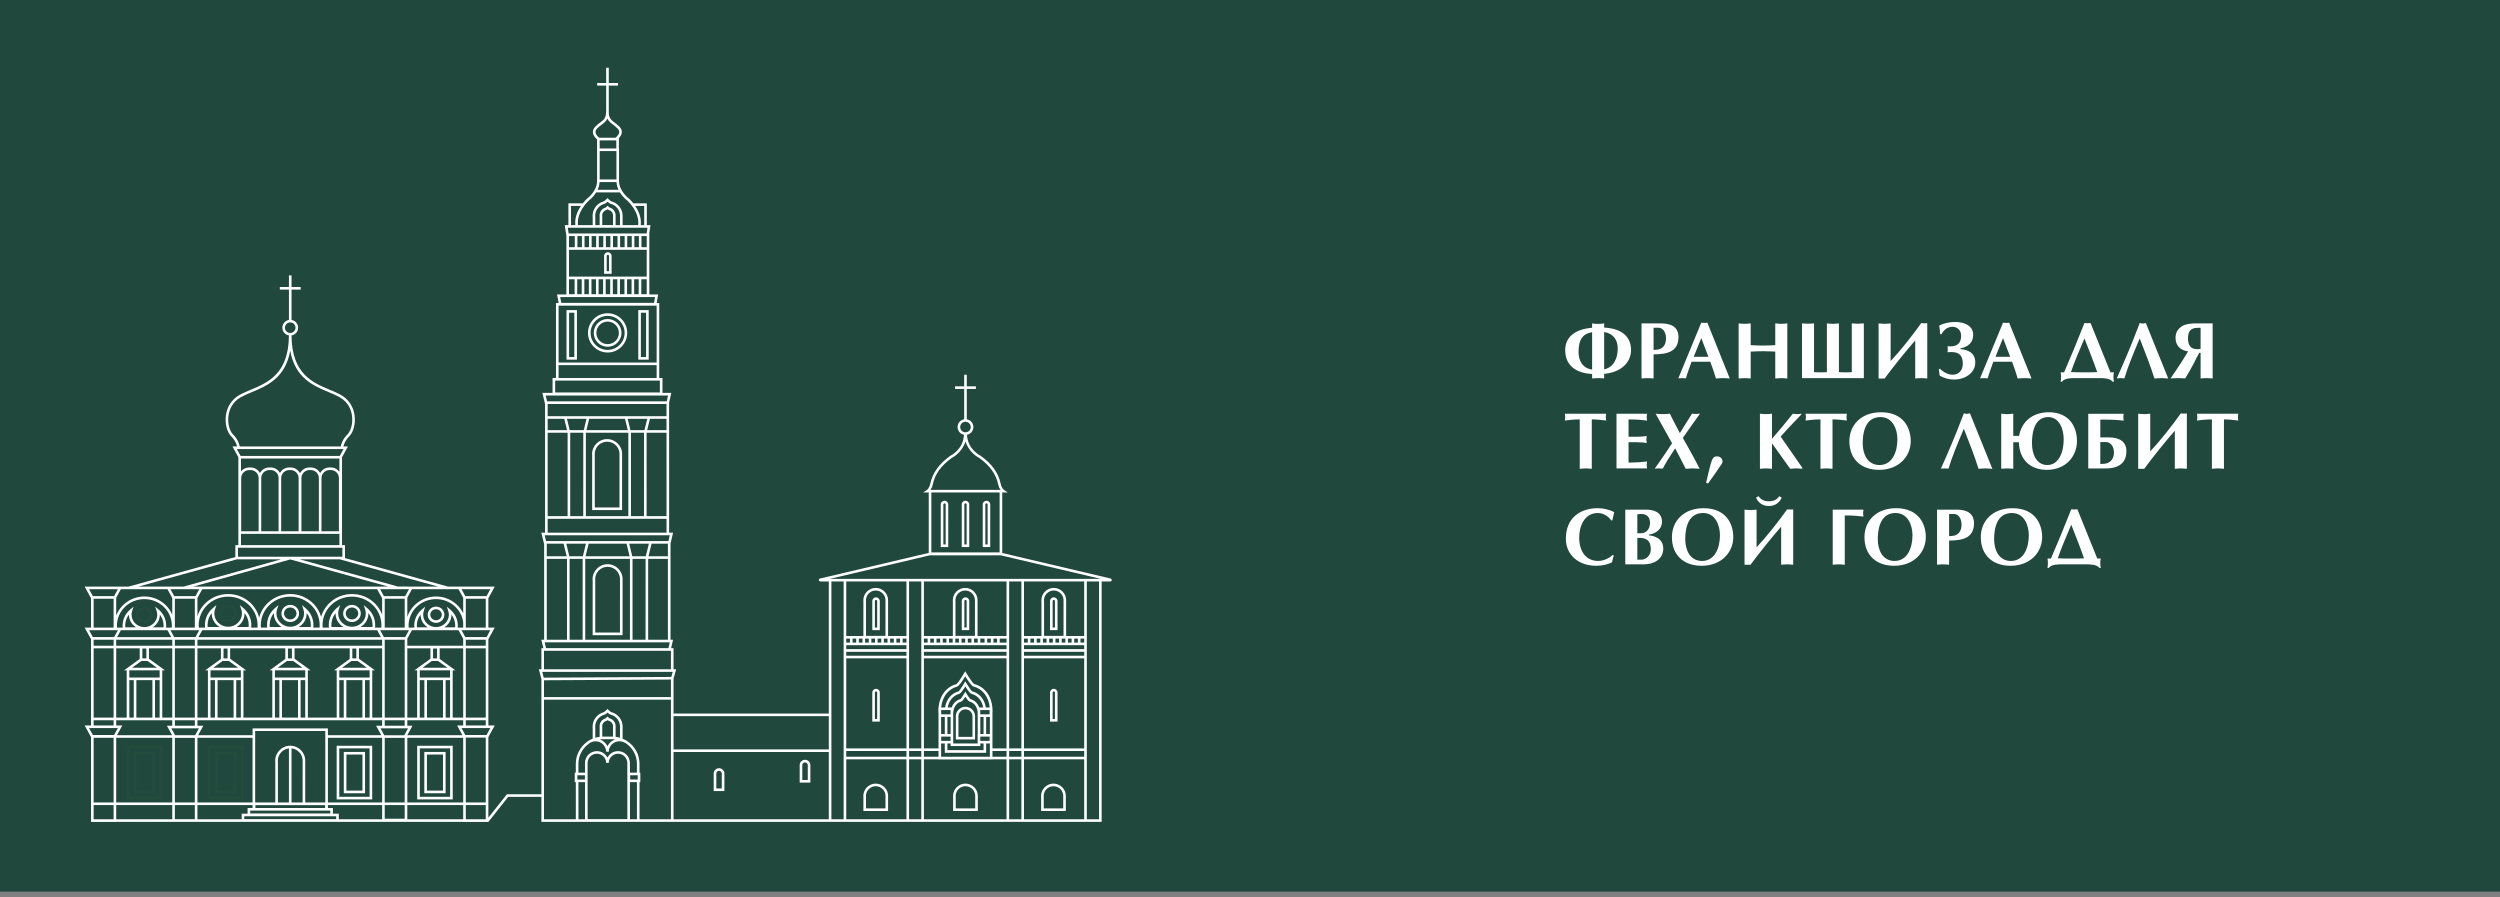
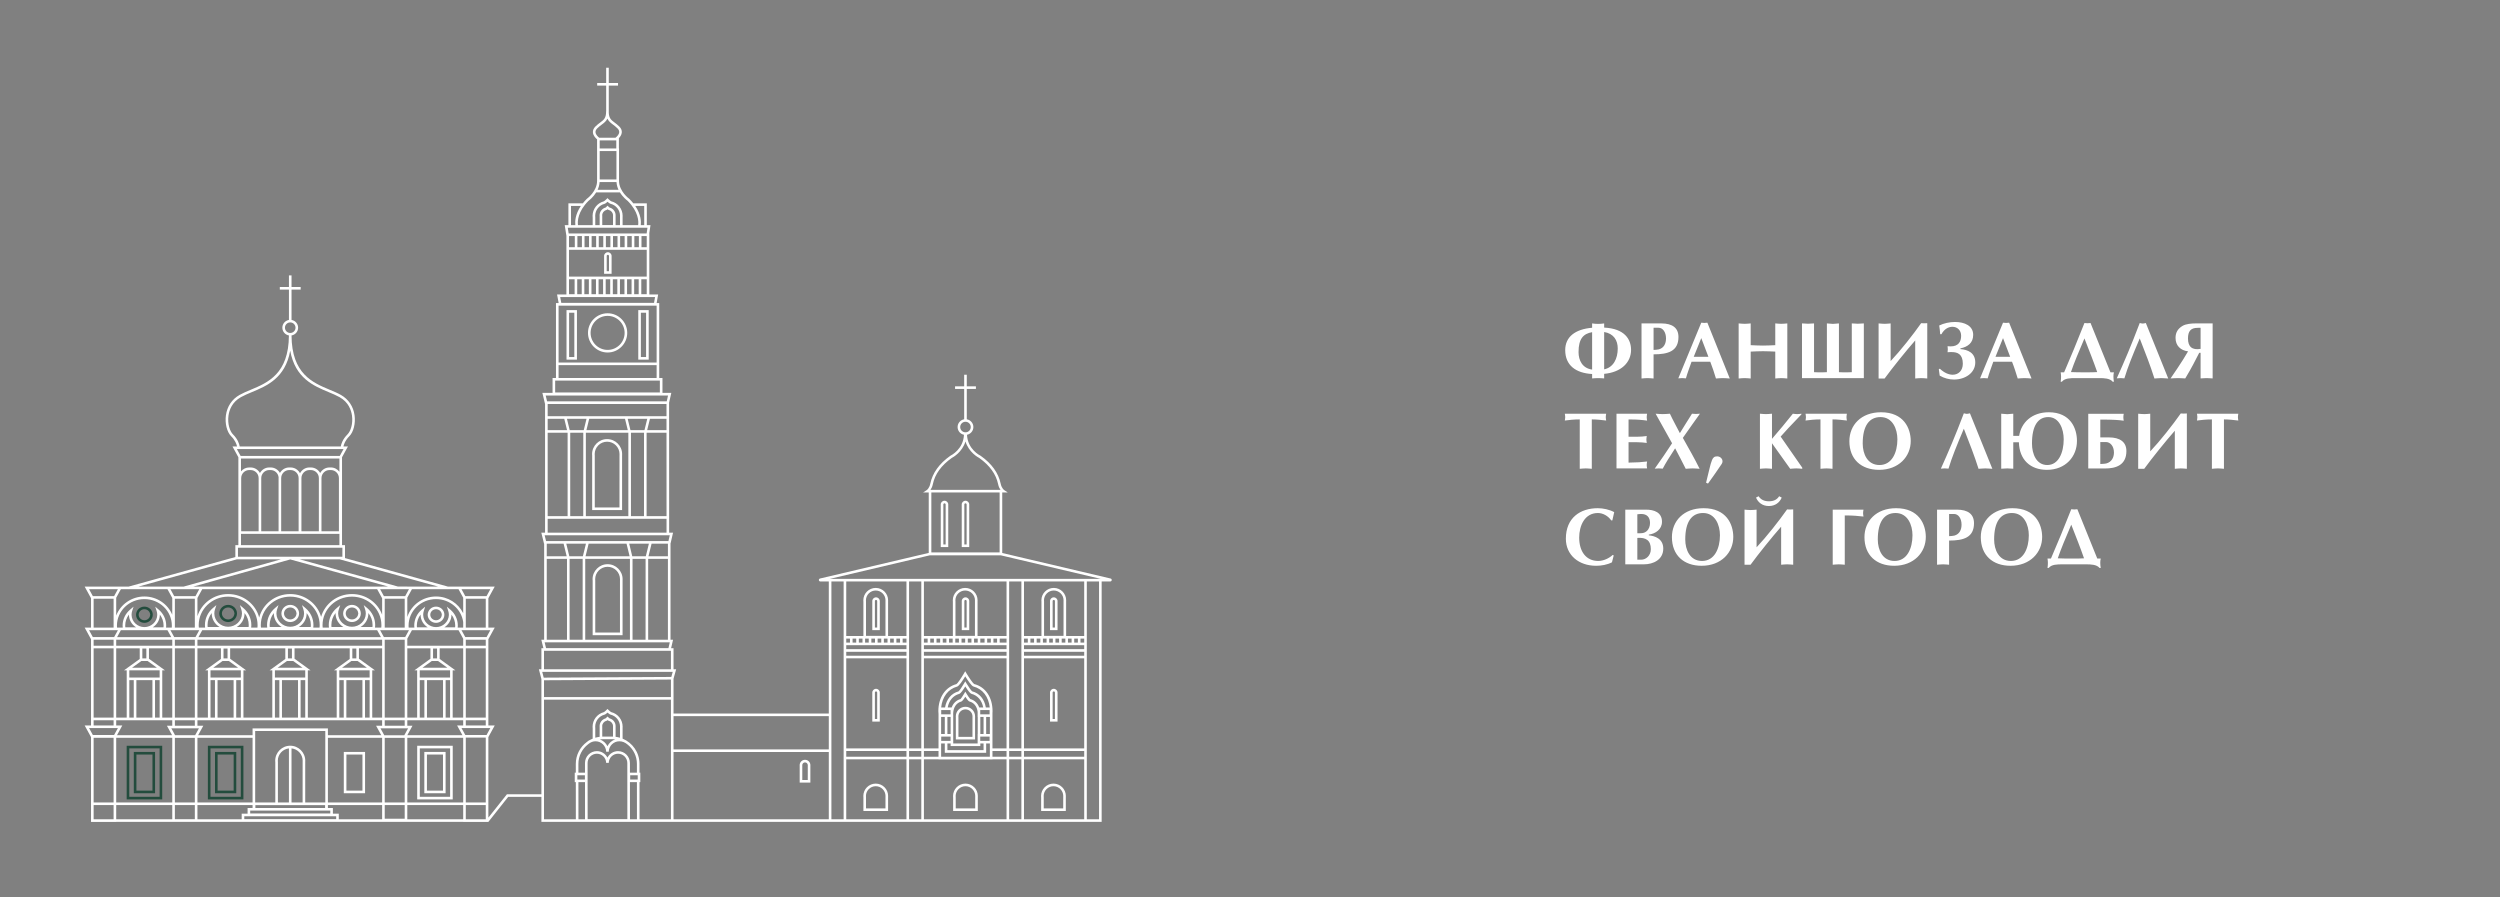
<svg xmlns="http://www.w3.org/2000/svg" width="443" height="159" viewBox="0 0 443 159" fill="none">
  <rect x="0" y="0" width="443" height="159" fill="#808080" stroke="none" />
  <g clip-path="url(#clip0_95_10269)">
-     <rect x="443" width="158" height="443" transform="rotate(90 443 0)" fill="#21483C" />
    <path d="M289.025 61.991C289.025 64.254 287.246 65.975 284.258 66.246V67.057C283.93 67.028 283.546 67 283.19 67C282.835 67 282.479 67.028 282.123 67.057V66.274C279.248 66.118 277.356 64.751 277.356 62.033C277.356 59.714 279.092 58.334 282.123 58.077V57.309C282.465 57.366 282.835 57.394 283.19 57.394C283.546 57.394 283.902 57.366 284.258 57.309V58.049C287.901 58.234 289.011 60.112 289.025 61.991ZM286.663 61.749C286.663 60.312 285.965 59.116 284.258 58.831V65.449C285.908 65.093 286.663 63.556 286.663 61.749ZM282.123 65.492V58.86C280.6 59.13 279.718 59.984 279.718 62.389C279.718 63.869 280.401 65.25 282.123 65.492ZM297.423 59.714C297.423 62.247 295.573 62.788 293.012 62.788V67.071C292.656 67.043 292.3 67 291.944 67C291.589 67 291.233 67.043 290.877 67.071V57.309H294.378C296.356 57.309 297.423 58.106 297.423 59.714ZM295.217 59.97C295.217 58.831 294.634 58.077 293.894 58.077H293.012V62.005C293.325 61.991 293.652 61.977 293.951 61.905C294.876 61.649 295.217 60.838 295.217 59.97ZM306.516 67.071C306.104 67.043 305.705 67 305.292 67C304.88 67 304.481 67.043 304.069 67.071C303.741 66.018 303.442 65.05 303.058 64.097H299.742C299.372 65.178 299.017 66.061 298.746 67.043C298.519 67.028 298.305 67 298.077 67C297.85 67 297.622 67.028 297.394 67.043L301.464 57.181C301.649 57.209 301.82 57.224 302.005 57.224C302.19 57.224 302.361 57.209 302.546 57.181L306.516 67.071ZM302.731 63.229L301.464 59.913L300.127 63.229H302.731ZM316.712 67.071C316.356 67.043 316 67 315.644 67C315.289 67 314.933 67.043 314.577 67.071V62.304C313.851 62.275 313.126 62.233 312.4 62.233C311.674 62.233 310.948 62.275 310.223 62.304V67.071C309.867 67.043 309.511 67 309.155 67C308.799 67 308.444 67.043 308.088 67.071V57.309C308.444 57.337 308.799 57.38 309.155 57.38C309.511 57.38 309.867 57.337 310.223 57.309V61.165C310.948 61.194 311.674 61.236 312.4 61.236C313.126 61.236 313.851 61.194 314.577 61.165V57.309C314.933 57.337 315.289 57.38 315.644 57.38C316 57.38 316.356 57.337 316.712 57.309V67.071ZM330.271 67H319.313V57.309C319.669 57.309 320.025 57.366 320.381 57.366C320.736 57.366 321.092 57.309 321.448 57.309V65.947C321.761 65.975 322.131 65.975 322.586 65.975C323.028 65.975 323.398 65.975 323.725 65.947V57.309C324.081 57.309 324.422 57.394 324.792 57.394C325.148 57.394 325.504 57.309 325.859 57.309V65.947C326.173 65.975 326.514 65.975 326.998 65.975C327.453 65.975 327.795 65.975 328.136 65.947V57.309C328.492 57.309 328.848 57.366 329.189 57.366C329.559 57.366 329.915 57.309 330.271 57.309V67ZM341.511 67.071C341.155 67.043 340.799 67 340.429 67C340.087 67 339.732 67.043 339.376 67.071V60.326C337.782 62.133 335.292 65.235 333.954 67.071C333.612 67.057 333.242 67.057 332.887 67.071V57.309C333.242 57.337 333.598 57.38 333.954 57.38C334.31 57.38 334.666 57.337 335.021 57.309V63.983C336.757 62.147 339.02 59.273 340.429 57.266C340.771 57.295 341.155 57.295 341.511 57.266V67.071ZM350.018 64.225C350.018 66.089 348.225 67.256 346.247 67.256C345.393 67.256 344.511 67.028 343.714 66.559C343.671 66.175 343.557 65.42 343.557 65.42L343.742 65.335C344.525 66.075 345.322 66.402 346.019 66.402C347.044 66.402 347.812 65.662 347.812 64.453C347.812 62.745 346.873 62.389 345.834 62.389C345.592 62.389 345.35 62.389 345.108 62.418C345.165 62.048 345.165 61.692 345.108 61.35C345.279 61.365 345.464 61.379 345.649 61.379C347.015 61.379 347.513 60.568 347.513 59.5C347.513 58.49 346.802 57.907 345.976 57.907C345.279 57.907 344.525 58.291 344.027 59.216H343.799C343.771 58.689 343.714 58.22 343.628 57.679C344.439 57.28 345.464 57.053 346.432 57.053C348.125 57.053 349.648 57.736 349.648 59.33C349.648 60.767 348.694 61.464 347.385 61.735C347.371 61.777 347.371 61.82 347.385 61.863C348.709 61.962 350.018 62.517 350.018 64.225ZM359.987 67.071C359.575 67.043 359.176 67 358.763 67C358.351 67 357.952 67.043 357.54 67.071C357.212 66.018 356.913 65.05 356.529 64.097H353.213C352.843 65.178 352.488 66.061 352.217 67.043C351.99 67.028 351.776 67 351.548 67C351.321 67 351.093 67.028 350.865 67.043L354.935 57.181C355.12 57.209 355.291 57.224 355.476 57.224C355.661 57.224 355.832 57.209 356.017 57.181L359.987 67.071ZM356.202 63.229L354.935 59.913L353.598 63.229H356.202ZM374.585 67.64H374.371C373.873 67.028 372.82 67 372.037 67H367.797C366.9 67 365.875 67 365.363 67.64H365.15C365.207 67.299 365.221 67.014 365.221 66.73C365.221 66.459 365.192 66.203 365.15 65.975H365.762C366.957 63.229 368.11 60.411 369.362 57.238C369.547 57.266 369.718 57.28 369.903 57.28C370.088 57.28 370.258 57.266 370.443 57.238L373.973 65.975H374.585C374.528 66.203 374.499 66.459 374.499 66.73C374.499 67.028 374.528 67.327 374.585 67.64ZM371.625 65.933C370.956 63.997 370.244 62.233 369.362 59.97C368.337 62.375 367.555 64.225 366.971 65.933C367.782 65.975 368.622 65.975 369.575 65.975C370.429 65.975 371.141 65.975 371.625 65.933ZM384.212 67.071C383.8 67.057 383.387 67 382.974 67C382.562 67 382.163 67.057 381.765 67.071C381.025 64.723 380.199 62.645 379.16 59.97C377.922 62.887 377.026 65.079 376.442 67.043C376.229 67.028 376.001 67 375.774 67C375.546 67 375.318 67.028 375.09 67.043C376.457 64.011 377.624 61.294 379.16 57.238C379.345 57.266 379.516 57.337 379.701 57.337C379.886 57.337 380.057 57.266 380.242 57.238L384.212 67.071ZM392.08 67.057C391.724 67.043 391.368 67 391.013 67C390.657 67 390.301 67.043 389.945 67.057V62.517H389.703C388.864 64.125 388.522 64.894 387.227 67.057C386.8 67.043 386.373 67 385.947 67C385.505 67 385.036 67.043 384.623 67.057C384.623 67.057 386.8 63.926 387.725 62.261C386.402 62.09 385.505 61.265 385.505 59.87C385.505 58.903 385.932 58.234 386.743 57.75C387.341 57.38 388.394 57.309 389.049 57.309H392.08V67.057ZM389.945 61.82V58.092C389.76 58.092 389.433 58.092 389.433 58.092C388.181 58.092 387.711 58.703 387.711 59.984C387.711 61.45 388.451 62.076 389.945 61.82ZM284.613 74.519C283.774 74.419 282.934 74.319 282.066 74.319V83.071C281.71 83.043 281.355 83 280.999 83C280.643 83 280.287 83.043 279.932 83.071V74.319C278.921 74.319 278.025 74.419 277.285 74.519C277.313 74.319 277.356 74.12 277.356 73.906C277.356 73.707 277.313 73.508 277.285 73.309H284.613C284.585 73.508 284.542 73.707 284.542 73.906C284.542 74.12 284.585 74.319 284.613 74.519ZM291.866 83H286.444V73.309H291.866C291.838 73.508 291.795 73.722 291.795 73.921C291.795 74.12 291.838 74.334 291.866 74.533C290.998 74.419 290.031 74.305 288.579 74.334V77.393H290.059C290.699 77.393 291.283 77.336 291.809 77.265C291.781 77.464 291.738 77.678 291.738 77.877C291.738 78.076 291.781 78.29 291.809 78.489C291.283 78.418 290.699 78.361 290.059 78.361H288.579V81.975C290.031 81.961 290.998 81.89 291.866 81.776C291.838 81.975 291.795 82.189 291.795 82.388C291.795 82.587 291.838 82.801 291.866 83ZM301.23 73.309L299.85 75.244C299.295 76.027 298.754 76.81 298.199 77.592L298.384 77.92C299.323 79.599 300.277 81.25 301.173 83.071C300.761 83.043 300.348 83 299.935 83C299.537 83 299.124 83.043 298.711 83.071C298.099 81.833 297.459 80.638 296.833 79.442L295.524 81.492C295.196 82.004 294.841 82.659 294.641 83.043C294.399 83.028 294.172 83 293.93 83C293.688 83 293.46 83.028 293.218 83.043C294.314 81.506 295.324 80.04 296.292 78.546L293.375 73.309C293.802 73.337 294.214 73.38 294.641 73.38C295.068 73.38 295.481 73.337 295.908 73.309C296.449 74.476 297.089 75.6 297.673 76.753C298.398 75.614 299.067 74.462 299.821 73.309C300.049 73.337 300.291 73.352 300.519 73.352C300.761 73.352 300.988 73.337 301.23 73.309ZM305.091 82.203C304.309 83.384 303.483 84.537 302.658 85.69L302.316 85.533L302.957 82.9C303.071 82.445 303.185 81.961 303.37 81.52C303.555 81.079 303.782 80.865 304.28 80.865C304.978 80.865 305.49 81.577 305.091 82.203ZM319.36 83.071C319.004 83.043 318.648 83 318.292 83C317.937 83 317.581 83.043 317.225 83.071L313.995 78.546V83.071C313.639 83.043 313.283 83 312.927 83C312.572 83 312.216 83.043 311.86 83.071V73.309C312.216 73.337 312.572 73.38 312.927 73.38C313.283 73.38 313.639 73.337 313.995 73.309V77.763C315.261 76.297 316.499 74.817 317.695 73.309C317.951 73.337 318.207 73.38 318.463 73.38C318.705 73.38 318.961 73.337 319.217 73.309V73.423L316.884 75.87C316.442 76.34 316.03 76.838 315.532 77.365L319.36 82.872V83.071ZM327.269 74.519C326.429 74.419 325.589 74.319 324.721 74.319V83.071C324.365 83.043 324.01 83 323.654 83C323.298 83 322.942 83.043 322.587 83.071V74.319C321.576 74.319 320.68 74.419 319.94 74.519C319.968 74.319 320.011 74.12 320.011 73.906C320.011 73.707 319.968 73.508 319.94 73.309H327.269C327.24 73.508 327.197 73.707 327.197 73.906C327.197 74.12 327.24 74.319 327.269 74.519ZM338.582 78.119C338.596 80.894 336.461 83.256 332.975 83.256C329.83 83.256 327.709 81.406 327.709 78.176C327.709 75.344 329.773 73.053 333.316 73.053C337.372 73.053 338.567 75.913 338.582 78.119ZM336.219 77.849C336.219 76.013 335.366 73.906 333.231 73.906C331.253 73.906 330.072 75.401 330.072 78.588C330.072 80.439 330.911 82.402 333.046 82.402C335.237 82.402 336.219 80.211 336.219 77.849ZM353.045 83.071C352.632 83.057 352.219 83 351.807 83C351.394 83 350.996 83.057 350.597 83.071C349.857 80.723 349.032 78.645 347.993 75.97C346.755 78.887 345.858 81.079 345.275 83.043C345.061 83.028 344.834 83 344.606 83C344.378 83 344.151 83.028 343.923 83.043C345.289 80.011 346.456 77.293 347.993 73.238C348.178 73.266 348.349 73.337 348.534 73.337C348.719 73.337 348.889 73.266 349.074 73.238L353.045 83.071ZM368.036 78.119C368.05 80.894 366.029 83.256 362.714 83.256C359.782 83.256 357.833 81.477 357.747 78.375C357.448 78.361 357.093 78.361 356.751 78.375V83.057C356.395 83.057 356.039 83 355.684 83C355.328 83 354.972 83.057 354.616 83.057V73.309C354.972 73.309 355.328 73.394 355.684 73.394C356.039 73.394 356.395 73.309 356.751 73.309V77.237C357.093 77.251 357.448 77.251 357.79 77.237C358.174 74.86 360.053 73.053 363.041 73.053C366.898 73.053 368.036 75.913 368.036 78.119ZM365.688 77.849C365.688 75.999 364.891 73.906 362.956 73.906C361.163 73.906 360.067 75.386 360.067 78.588C360.067 80.453 360.849 82.402 362.785 82.402C364.763 82.402 365.688 80.225 365.688 77.849ZM376.798 79.926C376.798 82.459 374.877 83.014 373.041 83.014H370.038V73.323H376.328C376.286 73.522 376.257 73.736 376.257 73.935C376.257 74.134 376.286 74.348 376.328 74.547C375.475 74.433 374.578 74.348 372.173 74.348V77.507H373.682C375.66 77.507 376.798 78.318 376.798 79.926ZM374.592 80.182C374.592 79.044 373.923 78.332 373.198 78.332H372.173V82.217C372.173 82.217 372.956 82.203 373.255 82.118C374.18 81.862 374.592 81.065 374.592 80.182ZM387.511 83.071C387.155 83.043 386.799 83 386.429 83C386.088 83 385.732 83.043 385.376 83.071V76.326C383.782 78.133 381.292 81.235 379.954 83.071C379.613 83.057 379.243 83.057 378.887 83.071V73.309C379.243 73.337 379.599 73.38 379.954 73.38C380.31 73.38 380.666 73.337 381.022 73.309V79.983C382.758 78.147 385.021 75.273 386.429 73.266C386.771 73.295 387.155 73.295 387.511 73.266V83.071ZM396.63 74.519C395.791 74.419 394.951 74.319 394.083 74.319V83.071C393.727 83.043 393.371 83 393.016 83C392.66 83 392.304 83.043 391.948 83.071V74.319C390.938 74.319 390.041 74.419 389.301 74.519C389.33 74.319 389.372 74.12 389.372 73.906C389.372 73.707 389.33 73.508 389.301 73.309H396.63C396.602 73.508 396.559 73.707 396.559 73.906C396.559 74.12 396.602 74.319 396.63 74.519ZM286.037 90.75C285.908 91.248 285.823 91.718 285.709 92.216H285.51C284.983 91.447 284.058 90.906 283.148 90.906C280.785 90.906 279.832 93.183 279.832 95.261C279.832 97.695 281.027 99.402 283.219 99.402C284.101 99.402 285.126 98.947 285.766 98.335L285.951 98.42L285.638 99.644C284.77 100.085 283.774 100.256 282.82 100.256C279.775 100.256 277.47 98.378 277.47 95.46C277.47 91.746 280.031 90.053 283.133 90.053C284.058 90.053 285.211 90.295 286.037 90.75ZM294.731 97.211C294.731 99.175 292.967 100 291.288 100H288V90.309H291.672C293.109 90.309 294.504 90.793 294.504 92.458C294.504 93.795 293.38 94.564 292.17 94.735V94.863C293.223 94.962 294.731 95.446 294.731 97.211ZM292.383 92.657C292.383 91.632 291.8 91.077 290.861 91.077C290.633 91.077 290.42 91.091 290.135 91.134V94.493C290.747 94.493 291.288 94.55 291.771 94.137C292.213 93.767 292.383 93.212 292.383 92.657ZM292.526 97.31C292.526 95.745 291.658 95.204 290.135 95.318V99.175H290.846C291.629 99.175 292.526 98.492 292.526 97.31ZM307.138 95.119C307.152 97.894 305.017 100.256 301.531 100.256C298.386 100.256 296.265 98.406 296.265 95.176C296.265 92.344 298.329 90.053 301.872 90.053C305.928 90.053 307.124 92.913 307.138 95.119ZM304.775 94.849C304.775 93.013 303.922 90.906 301.787 90.906C299.809 90.906 298.628 92.401 298.628 95.588C298.628 97.439 299.467 99.402 301.602 99.402C303.794 99.402 304.775 97.211 304.775 94.849ZM315.719 88.174C315.363 89.028 314.581 89.668 313.442 89.668C312.289 89.668 311.535 89.028 311.165 88.174L311.621 87.932C312.033 88.558 312.645 88.829 313.456 88.829C314.253 88.829 314.879 88.558 315.264 87.932L315.719 88.174ZM317.754 100.071C317.398 100.043 317.042 100 316.672 100C316.331 100 315.975 100.043 315.619 100.071V93.326C314.026 95.133 311.535 98.235 310.197 100.071C309.856 100.057 309.486 100.057 309.13 100.071V90.309C309.486 90.337 309.842 90.38 310.197 90.38C310.553 90.38 310.909 90.337 311.265 90.309V96.983C313.001 95.147 315.264 92.273 316.672 90.266C317.014 90.295 317.398 90.295 317.754 90.266V100.071ZM330.208 91.533C329.34 91.433 328.401 91.334 326.892 91.334V100.071C326.551 100.043 326.195 100 325.839 100C325.483 100 325.113 100.043 324.757 100.071V90.309H330.208C330.179 90.508 330.137 90.722 330.137 90.921C330.137 91.12 330.179 91.334 330.208 91.533ZM341.254 95.119C341.268 97.894 339.133 100.256 335.647 100.256C332.502 100.256 330.382 98.406 330.382 95.176C330.382 92.344 332.445 90.053 335.988 90.053C340.044 90.053 341.24 92.913 341.254 95.119ZM338.892 94.849C338.892 93.013 338.038 90.906 335.903 90.906C333.925 90.906 332.744 92.401 332.744 95.588C332.744 97.439 333.583 99.402 335.718 99.402C337.91 99.402 338.892 97.211 338.892 94.849ZM349.792 92.714C349.792 95.247 347.942 95.788 345.381 95.788V100.071C345.025 100.043 344.669 100 344.314 100C343.958 100 343.602 100.043 343.246 100.071V90.309H346.747C348.725 90.309 349.792 91.106 349.792 92.714ZM347.587 92.97C347.587 91.832 347.003 91.077 346.263 91.077H345.381V95.005C345.694 94.991 346.021 94.977 346.32 94.905C347.245 94.649 347.587 93.838 347.587 92.97ZM361.87 95.119C361.884 97.894 359.749 100.256 356.263 100.256C353.118 100.256 350.997 98.406 350.997 95.176C350.997 92.344 353.061 90.053 356.604 90.053C360.66 90.053 361.855 92.913 361.87 95.119ZM359.507 94.849C359.507 93.013 358.653 90.906 356.519 90.906C354.541 90.906 353.36 92.401 353.36 95.588C353.36 97.439 354.199 99.402 356.334 99.402C358.525 99.402 359.507 97.211 359.507 94.849ZM372.25 100.64H372.036C371.538 100.028 370.485 100 369.703 100H365.462C364.565 100 363.541 100 363.028 100.64H362.815C362.872 100.299 362.886 100.014 362.886 99.73C362.886 99.459 362.858 99.203 362.815 98.975H363.427C364.622 96.229 365.775 93.411 367.027 90.238C367.212 90.266 367.383 90.28 367.568 90.28C367.753 90.28 367.924 90.266 368.109 90.238L371.638 98.975H372.25C372.193 99.203 372.164 99.459 372.164 99.73C372.164 100.028 372.193 100.327 372.25 100.64ZM369.29 98.933C368.621 96.997 367.909 95.233 367.027 92.97C366.003 95.375 365.22 97.225 364.636 98.933C365.448 98.975 366.287 98.975 367.241 98.975C368.094 98.975 368.806 98.975 369.29 98.933Z" fill="white" />
    <path d="M107.579 77.808C106.111 77.808 104.916 79.002 104.916 80.471C104.916 80.572 104.923 80.671 104.932 80.743V90.386H110.234L110.235 80.616C110.238 80.568 110.242 80.52 110.242 80.471C110.242 79.002 109.047 77.808 107.579 77.808ZM109.774 80.584L109.771 89.924H105.395L105.394 80.717C105.384 80.636 105.379 80.554 105.379 80.471C105.379 79.257 106.366 78.27 107.579 78.27C108.792 78.27 109.779 79.257 109.779 80.471C109.779 80.509 109.776 80.546 109.774 80.584Z" fill="white" />
    <path d="M105.018 102.909V112.552H110.319L110.321 102.781C110.324 102.733 110.327 102.685 110.327 102.637C110.327 101.169 109.133 99.974 107.665 99.974C106.196 99.974 105.002 101.169 105.002 102.637C105.002 102.738 105.008 102.837 105.018 102.909ZM107.665 100.437C108.878 100.437 109.865 101.424 109.865 102.637C109.865 102.675 109.862 102.712 109.859 102.749L109.857 112.09H105.481L105.479 102.884C105.47 102.802 105.465 102.72 105.465 102.637C105.465 101.424 106.451 100.437 107.665 100.437Z" fill="white" />
    <path d="M107.669 62.465C109.586 62.465 111.146 60.905 111.146 58.988C111.146 57.07 109.586 55.511 107.669 55.511C105.751 55.511 104.191 57.07 104.191 58.988C104.191 60.905 105.751 62.465 107.669 62.465ZM110.683 58.988C110.683 60.65 109.331 62.002 107.669 62.002C106.006 62.002 104.654 60.65 104.654 58.988C104.654 57.325 106.006 55.973 107.669 55.973C109.331 55.973 110.683 57.325 110.683 58.988Z" fill="white" />
-     <path d="M107.669 61.448C109.026 61.448 110.13 60.344 110.13 58.988C110.13 57.631 109.026 56.527 107.669 56.527C106.313 56.527 105.209 57.631 105.209 58.988C105.209 60.344 106.313 61.448 107.669 61.448ZM109.667 58.988C109.667 60.089 108.771 60.985 107.669 60.985C106.568 60.985 105.672 60.089 105.672 58.988C105.672 57.886 106.568 56.99 107.669 56.99C108.771 56.99 109.667 57.886 109.667 58.988Z" fill="white" />
    <path d="M102.233 54.951H100.385V63.729H102.233V54.951ZM101.771 63.267H100.847V55.414H101.771V63.267Z" fill="white" />
    <path d="M114.95 54.951H113.102V63.729H114.95V54.951ZM114.487 63.267H113.564V55.414H114.487V63.267Z" fill="white" />
-     <path d="M127.413 136.126C126.889 136.126 126.463 136.553 126.463 137.077C126.463 137.113 126.465 137.148 126.468 137.158V140.173H128.362L128.362 137.128C128.363 137.111 128.364 137.094 128.364 137.077C128.364 136.553 127.938 136.126 127.413 136.126ZM127.413 136.589C127.683 136.589 127.902 136.808 127.902 137.077L127.899 139.711H126.93L126.929 137.132C126.927 137.114 126.926 137.096 126.926 137.077C126.926 136.808 127.144 136.589 127.413 136.589Z" fill="white" />
    <path d="M142.65 134.635C142.126 134.635 141.699 135.062 141.699 135.586C141.699 135.622 141.702 135.657 141.704 135.667V138.682H143.598V135.64C143.6 135.622 143.601 135.604 143.601 135.586C143.601 135.062 143.174 134.635 142.65 134.635ZM142.65 135.098C142.919 135.098 143.138 135.317 143.138 135.586L143.136 138.22H142.167L142.165 135.641C142.163 135.623 142.162 135.605 142.162 135.586C142.162 135.317 142.381 135.098 142.65 135.098Z" fill="white" />
    <path d="M155.233 122.057C154.866 122.057 154.566 122.356 154.566 122.724C154.566 122.748 154.568 122.772 154.569 122.772L154.569 122.772V127.871H155.899L155.901 122.724C155.901 122.356 155.601 122.057 155.233 122.057ZM155.233 122.519C155.346 122.519 155.438 122.611 155.438 122.724L155.436 127.408H155.032V122.772L155.029 122.724C155.029 122.611 155.121 122.519 155.233 122.519Z" fill="white" />
    <path d="M155.179 138.854C153.968 138.854 152.982 139.839 152.982 141.051C152.982 141.134 152.988 141.216 152.995 141.271V143.712H157.369L157.37 141.172C157.373 141.132 157.376 141.091 157.376 141.051C157.376 139.839 156.39 138.854 155.179 138.854ZM156.909 141.139L156.906 143.249H153.458L153.457 141.245C153.45 141.181 153.445 141.116 153.445 141.051C153.445 140.094 154.223 139.317 155.179 139.317C156.135 139.317 156.913 140.094 156.913 141.051C156.913 141.081 156.911 141.11 156.909 141.139Z" fill="white" />
    <path d="M171.077 138.854C169.866 138.854 168.881 139.839 168.881 141.051C168.881 141.134 168.886 141.216 168.894 141.271V143.712H173.268L173.269 141.17C173.272 141.13 173.274 141.091 173.274 141.051C173.274 139.839 172.289 138.854 171.077 138.854ZM172.807 141.138L172.805 143.249H169.356L169.355 141.245C169.348 141.181 169.344 141.116 169.344 141.051C169.344 140.094 170.121 139.317 171.077 139.317C172.034 139.317 172.811 140.094 172.811 141.051C172.811 141.08 172.809 141.109 172.807 141.138Z" fill="white" />
    <path d="M186.065 122.772V122.772V127.871H187.395L187.397 122.724C187.397 122.356 187.097 122.057 186.73 122.057C186.362 122.057 186.062 122.356 186.062 122.724C186.062 122.748 186.064 122.772 186.065 122.772ZM186.73 122.519C186.842 122.519 186.934 122.611 186.934 122.724L186.932 127.408H186.528V122.772L186.525 122.724C186.525 122.611 186.617 122.519 186.73 122.519Z" fill="white" />
    <path d="M154.569 106.563V111.661H155.899L155.901 106.514C155.901 106.146 155.601 105.847 155.233 105.847C154.866 105.847 154.566 106.146 154.566 106.514C154.566 106.539 154.568 106.563 154.569 106.563H154.569ZM155.233 106.31C155.346 106.31 155.438 106.401 155.438 106.514L155.436 111.199H155.032V106.563L155.029 106.514C155.029 106.401 155.121 106.31 155.233 106.31Z" fill="white" />
    <path d="M170.423 111.661H171.753L171.754 106.514C171.754 106.146 171.455 105.847 171.087 105.847C170.719 105.847 170.42 106.146 170.42 106.514C170.42 106.539 170.421 106.563 170.423 106.563V111.661ZM171.087 106.31C171.2 106.31 171.291 106.401 171.291 106.514L171.29 111.199H170.885V106.563L170.883 106.514C170.883 106.401 170.974 106.31 171.087 106.31Z" fill="white" />
    <path d="M171.083 88.73C170.715 88.73 170.416 89.029 170.416 89.397C170.416 89.421 170.418 89.446 170.419 89.446V96.943H171.749L171.75 89.397C171.75 89.029 171.451 88.73 171.083 88.73ZM171.083 89.192C171.196 89.192 171.287 89.284 171.287 89.397L171.286 96.48H170.882V89.446L170.879 89.397C170.879 89.284 170.97 89.192 171.083 89.192Z" fill="white" />
-     <path d="M174.804 88.73C174.436 88.73 174.137 89.029 174.137 89.397C174.137 89.421 174.138 89.446 174.14 89.446V96.943H175.469L175.471 89.397C175.471 89.029 175.172 88.73 174.804 88.73ZM174.804 89.192C174.916 89.192 175.008 89.284 175.008 89.397L175.007 96.48H174.602V89.446L174.599 89.397C174.599 89.284 174.691 89.192 174.804 89.192Z" fill="white" />
    <path d="M167.364 88.73C166.996 88.73 166.697 89.029 166.697 89.397C166.697 89.421 166.699 89.446 166.7 89.446H166.7V96.943H168.03L168.031 89.397C168.031 89.029 167.732 88.73 167.364 88.73ZM167.364 89.192C167.477 89.192 167.569 89.284 167.569 89.397L167.567 96.48H167.163V89.446L167.16 89.397C167.16 89.284 167.251 89.192 167.364 89.192Z" fill="white" />
    <path d="M186.065 106.563V111.661H187.395L187.397 106.514C187.397 106.146 187.097 105.847 186.73 105.847C186.362 105.847 186.062 106.146 186.062 106.514C186.062 106.539 186.064 106.563 186.065 106.563ZM186.73 106.31C186.842 106.31 186.934 106.401 186.934 106.514L186.932 111.199H186.528V106.563L186.525 106.514C186.525 106.401 186.617 106.31 186.73 106.31Z" fill="white" />
    <path d="M186.673 138.854C185.462 138.854 184.477 139.839 184.477 141.051C184.477 141.134 184.482 141.216 184.49 141.271V143.712H188.863L188.864 141.172C188.867 141.132 188.87 141.091 188.87 141.051C188.87 139.839 187.884 138.854 186.673 138.854ZM188.403 141.139L188.4 143.249H184.952L184.951 141.245C184.944 141.181 184.939 141.116 184.939 141.051C184.939 140.094 185.717 139.317 186.673 139.317C187.629 139.317 188.407 140.094 188.407 141.051C188.407 141.081 188.405 141.11 188.403 141.139Z" fill="white" />
    <path d="M171.076 125.239C170.132 125.239 169.363 126.007 169.363 126.952C169.363 127.016 169.368 127.08 169.373 127.118V131.031H172.784L172.785 127.047C172.787 127.016 172.789 126.984 172.789 126.952C172.789 126.007 172.021 125.239 171.076 125.239ZM172.323 127.015L172.321 130.568H169.836L169.834 127.092C169.829 127.046 169.826 126.999 169.826 126.952C169.826 126.262 170.387 125.701 171.076 125.701C171.766 125.701 172.326 126.262 172.326 126.952C172.326 126.973 172.325 126.994 172.323 127.015Z" fill="white" />
    <path d="M196.794 102.512L177.596 97.99V87.266H177.815L178.57 87.264L177.942 86.841C177.924 86.829 177.49 86.528 177.32 85.707C176.929 83.816 175.736 82.154 173.774 80.767L173.74 80.747C173.645 80.701 171.467 79.623 171.354 77.043C171.996 76.916 172.482 76.35 172.482 75.671C172.482 74.98 171.976 74.408 171.315 74.296V68.924H172.931V68.462H171.315V66.408H171.084H170.852V68.462H169.236V68.924H170.852V74.296C170.192 74.408 169.685 74.98 169.685 75.671C169.685 76.35 170.171 76.916 170.813 77.043C170.7 79.623 168.522 80.701 168.427 80.747L168.393 80.767C166.431 82.154 165.238 83.816 164.847 85.707C164.677 86.528 164.243 86.829 164.227 86.84L163.568 87.266H164.571V97.975L145.31 102.511C145.178 102.541 145.089 102.666 145.104 102.801C145.119 102.936 145.233 103.037 145.369 103.037H146.862V126.435H119.351V120.244L119.355 120.245L119.818 118.59H119.351V114.862H118.92L119.265 113.362H118.816V96.257L118.834 96.261L119.265 94.389H118.573L118.572 91.711H118.573L118.565 71.354L118.955 69.621H117.39V66.979H116.816V53.705H116.357L116.624 52.179H115.061V41.367H115.049L115.268 39.892H114.617V36.035H112.228C112.024 35.776 111.79 35.511 111.522 35.243L111.492 35.218C111.474 35.205 109.693 33.92 109.693 32.051V26.309H109.669V24.482C109.898 24.241 110.14 23.899 110.181 23.496C110.219 23.111 110.073 22.75 109.744 22.422C109.44 22.118 109.152 21.901 108.898 21.709C108.305 21.263 107.93 20.978 107.875 19.997V15.173H109.516V14.711H107.875V12H107.412V14.711H105.82V15.173H107.412V19.732H107.404C107.404 20.926 107.012 21.218 106.363 21.702C106.103 21.895 105.81 22.114 105.502 22.422C105.174 22.75 105.027 23.111 105.066 23.496C105.121 24.039 105.541 24.474 105.802 24.694V26.309V26.54V32.051C105.802 33.915 104.021 35.205 104.003 35.218L103.974 35.243C103.699 35.518 103.462 35.788 103.254 36.053V36.035H100.721V39.892H100.067L100.366 41.785V52.179H98.71L98.995 53.705H98.518V66.979H97.913V69.621H96.109L96.577 71.575H96.584V73.746V91.711V94.389H95.921L96.4 96.343H96.422V113.362H95.921L96.288 114.862H95.936V118.59H95.488L95.936 120.342V140.747H89.822L86.539 144.889V130.613L87.669 128.552H86.539V113.268L87.669 111.207H86.539V106.005L87.669 103.943H87.206H80.995H79.364L61.132 98.893V96.592H60.607V81.026L61.657 79.109H60.855C60.942 78.707 61.191 78.01 61.907 77.293C62.648 76.552 63.028 75.028 62.83 73.588C62.614 72.018 61.751 70.734 60.398 69.974C59.807 69.641 59.132 69.359 58.416 69.061C55.417 67.809 51.689 66.251 51.66 59.442C52.321 59.331 52.828 58.759 52.828 58.066C52.828 57.375 52.322 56.803 51.661 56.692V51.32H53.278V50.857H51.661V48.803H51.199V50.857H49.582V51.32H51.199V56.692C50.538 56.803 50.032 57.375 50.032 58.066C50.032 58.757 50.536 59.328 51.194 59.441C51.166 66.252 47.439 67.81 44.442 69.061C43.727 69.359 43.052 69.641 42.462 69.974C41.109 70.734 40.246 72.018 40.03 73.588C39.832 75.028 40.212 76.552 40.953 77.293C41.67 78.01 41.918 78.707 42.005 79.109H41.189L42.239 81.026V96.592H41.705V98.706L22.8 103.943H21.673H20.146H15L16.13 106.005V111.207H15L16.13 113.269V128.552H15L16.13 130.613V145.641H20.592V145.635H82.077V145.641H86.539L86.959 145.111L90.046 141.21H95.48H95.936V145.636H102.04V145.638H113.33V145.636H146.862H149.955H160.624H163.717H178.358H181.451H192.12H194.981H195.213V103.037H196.733C196.869 103.037 196.983 102.936 196.998 102.801C197.013 102.666 196.925 102.541 196.794 102.512ZM195.045 102.575H171.047H147.058L164.777 98.401H177.326L195.045 102.575ZM192.583 145.174V103.037H194.75V145.174H192.583ZM178.821 145.174V134.557H180.988V145.174H178.821ZM161.087 145.174V134.557H163.254V145.174H161.087ZM147.325 145.174V103.037H149.492V145.174H147.325ZM165.034 97.89V87.266H177.133V97.89H165.034ZM178.821 134.094V133.074H180.988V134.094H178.821ZM166.768 134.094L166.768 131.745H167.418V133.392H174.749L174.748 131.745H175.403L175.402 134.094H166.768ZM161.087 134.094V133.074H163.254V134.094H161.087ZM149.955 115.495H160.624V116.199H149.955V115.495ZM149.955 114.327H160.624V115.032H149.955V114.327ZM149.955 113.16H150.614V113.865H149.955V113.16ZM153.444 106.374C153.444 105.418 154.222 104.64 155.178 104.64C156.134 104.64 156.912 105.418 156.912 106.374C156.912 106.404 156.909 106.433 156.907 106.463L156.905 112.673H153.457L153.455 106.569C153.448 106.505 153.444 106.44 153.444 106.374ZM156.622 113.865V113.16H157.268V113.865H156.622ZM154.404 113.16H155.05V113.865H154.404V113.16ZM155.513 113.16H156.159V113.865H155.513V113.16ZM153.941 113.16V113.865H153.295V113.16H153.941ZM159.949 113.865V113.16H160.624V113.865H159.949ZM159.486 113.865H158.84V113.16H159.486V113.865ZM158.377 113.865H157.731V113.16H158.377V113.865ZM152.832 113.865H152.186V113.16H152.832V113.865ZM151.723 113.865H151.077V113.16H151.723V113.865ZM149.955 116.662H160.624V132.611H149.955V116.662ZM167.88 132.929L167.88 131.745H168.45V132.202H173.713V131.745H174.287L174.286 132.929H167.88ZM173.236 130.066V131.739H168.912L168.911 126.761C168.907 126.724 168.907 126.686 168.905 126.649V126.375C168.947 125.331 169.479 124.548 170.324 124.319C170.387 124.302 170.566 124.253 171.06 123.458C171.566 124.251 171.733 124.294 171.801 124.311C172.6 124.515 173.128 125.203 173.236 126.144V127.044H173.253L173.252 130.066H173.236ZM166.781 126.581V125.828H168.442V126.581H166.781ZM167.931 125.366C168.157 124.143 168.896 123.249 169.973 122.958C170.234 122.887 170.673 122.257 171.052 121.634C171.562 122.451 171.926 122.892 172.137 122.946C173.24 123.227 173.995 124.125 174.224 125.366H173.522C173.247 124.614 172.695 124.07 171.939 123.869C171.824 123.776 171.498 123.299 171.256 122.895L171.054 122.559L170.858 122.897C170.613 123.317 170.28 123.814 170.203 123.872C169.454 124.075 168.907 124.619 168.633 125.366H167.931ZM168.45 127.044V130.066H167.88L167.879 127.044H168.45ZM173.713 127.044H174.289L174.288 130.066H173.713L173.713 127.044ZM173.698 126.581V125.828H175.359V126.581H173.698ZM174.693 125.366C174.454 123.902 173.568 122.833 172.273 122.505C172.124 122.421 171.623 121.694 171.247 121.068L171.046 120.732L170.849 121.07C170.482 121.702 169.987 122.434 169.852 122.511C168.569 122.859 167.699 123.922 167.462 125.366H166.774C166.969 123.489 168.011 122.099 169.595 121.67C169.943 121.576 170.589 120.599 171.043 119.846C171.507 120.597 172.165 121.569 172.499 121.654C174.119 122.067 175.184 123.464 175.381 125.366H174.693ZM166.767 127.044H167.418V130.066H166.767L166.767 127.044ZM166.781 130.529H168.442V131.282H166.781V130.529ZM173.698 131.282V130.529H175.359V131.282H173.698ZM174.748 130.066L174.748 127.044H175.406L175.404 130.066H174.748ZM175.864 126.342L175.868 126.282C175.874 126.194 175.88 126.105 175.88 126.015C175.88 123.562 174.628 121.719 172.625 121.21C172.427 121.114 171.75 120.133 171.238 119.278L171.037 118.942L170.84 119.28C170.336 120.147 169.664 121.136 169.474 121.224C167.501 121.758 166.275 123.593 166.275 126.015C166.275 126.189 166.285 126.371 166.306 126.544V132.611H163.717V116.662H178.358V132.611H175.865L175.864 126.342ZM169.297 106.374C169.297 105.418 170.075 104.64 171.031 104.64C171.987 104.64 172.765 105.418 172.765 106.374C172.765 106.404 172.763 106.433 172.761 106.462L172.758 112.673H169.31L169.309 106.568C169.301 106.505 169.297 106.44 169.297 106.374ZM172.139 113.865H171.493V113.16H172.139V113.865ZM170.384 113.16H171.03V113.865H170.384V113.16ZM169.921 113.16V113.865H169.275V113.16H169.921ZM177.146 113.865V113.16H178.358V113.865H177.146ZM176.683 113.865H176.036V113.16H176.683V113.865ZM175.574 113.865H174.927V113.16H175.574V113.865ZM174.465 113.865H173.711V113.16H174.465V113.865ZM173.248 113.865H172.602V113.16H173.248V113.865ZM168.812 113.865H168.166V113.16H168.812V113.865ZM167.703 113.865H167.057V113.16H167.703V113.865ZM166.594 113.865H165.948V113.16H166.594V113.865ZM165.485 113.865H164.839V113.16H165.485V113.865ZM164.376 113.865H163.717V113.16H164.376V113.865ZM178.358 114.327V115.032H163.717V114.327H178.358ZM178.358 115.495V116.199H163.717V115.495H178.358ZM184.995 106.374C184.995 105.418 185.773 104.64 186.729 104.64C187.686 104.64 188.463 105.418 188.463 106.374C188.463 106.405 188.461 106.434 188.459 106.465L188.457 112.673H185.009L185.007 106.569C185 106.505 184.995 106.44 184.995 106.374ZM192.12 116.662V132.611H181.451V116.662H192.12ZM181.451 116.199V115.495H192.12V116.199H181.451ZM181.451 115.032V114.327H192.12V115.032H181.451ZM188.134 113.865V113.16H188.78V113.865H188.134ZM185.915 113.16H186.562V113.865H185.915V113.16ZM187.024 113.16H187.671V113.865H187.024V113.16ZM185.453 113.16V113.865H184.806V113.16H185.453ZM191.461 113.865V113.16H192.12V113.865H191.461ZM190.998 113.865H190.352V113.16H190.998V113.865ZM189.889 113.865H189.243V113.16H189.889V113.865ZM184.344 113.865H183.697V113.16H184.344V113.865ZM183.235 113.865H182.588V113.16H183.235V113.865ZM182.126 113.865H181.451V113.16H182.126V113.865ZM180.988 103.037V132.611H178.821V103.037H180.988ZM178.358 112.698H173.221L173.222 106.493C173.225 106.454 173.227 106.414 173.227 106.374C173.227 105.163 172.242 104.178 171.031 104.178C169.82 104.178 168.834 105.163 168.834 106.374C168.834 106.457 168.84 106.539 168.847 106.594V112.698H163.717V103.037H178.358V112.698ZM163.254 103.037V132.611H161.087V103.037H163.254ZM160.624 112.698H157.368L157.369 106.496C157.372 106.455 157.374 106.415 157.374 106.374C157.374 105.163 156.389 104.178 155.178 104.178C153.967 104.178 152.981 105.163 152.981 106.374C152.981 106.457 152.987 106.539 152.994 106.594V112.698H149.955V103.037H160.624V112.698ZM149.955 133.074H160.624V134.094H149.955V133.074ZM163.717 133.074H166.306V134.094H163.717V133.074ZM175.865 133.074H178.358V134.094H175.865L175.865 133.074ZM181.451 133.074H192.12V134.094H181.451V133.074ZM192.12 112.698H188.92L188.921 106.497C188.923 106.456 188.926 106.415 188.926 106.374C188.926 105.163 187.941 104.178 186.729 104.178C185.518 104.178 184.533 105.163 184.533 106.374C184.533 106.457 184.538 106.539 184.546 106.594V112.698H181.451V103.037H192.12V112.698ZM171.084 74.736C171.6 74.736 172.019 75.155 172.019 75.671C172.019 76.188 171.6 76.607 171.084 76.607C170.568 76.607 170.148 76.188 170.148 75.671C170.148 75.155 170.568 74.736 171.084 74.736ZM168.646 81.154C168.85 81.05 170.503 80.148 171.084 78.224C171.664 80.147 173.317 81.05 173.521 81.154C175.375 82.47 176.501 84.033 176.867 85.801C176.96 86.254 177.127 86.576 177.286 86.803H164.881C165.04 86.576 165.207 86.254 165.3 85.801C165.666 84.033 166.792 82.47 168.646 81.154ZM146.862 126.898V132.79H119.351V126.898H146.862ZM118.683 94.852L118.447 95.88H96.763L96.51 94.852H118.683ZM111.021 96.343L111.567 98.571H103.76L104.306 96.343H111.021ZM112.037 98.571L111.497 96.343H114.982L114.436 98.571H112.037ZM111.623 99.034V113.362H103.704V99.034H111.623ZM112.086 99.034H114.4L114.394 113.362H112.086V99.034ZM114.912 98.571L115.458 96.343H118.354V98.571H114.912ZM103.829 96.343L103.284 98.571H100.885L100.345 96.343H103.829ZM103.248 99.034L103.242 113.362H100.933V99.034H103.248ZM114.856 113.362V99.034H118.354V113.362H114.856ZM99.869 96.343L100.415 98.571H96.885V96.343H99.869ZM96.885 99.034H100.471V113.362H96.885V99.034ZM118.683 113.825L118.447 114.854H96.763L96.51 113.825H118.683ZM118.889 115.324V118.59H96.398V115.324H118.889ZM119.208 119.053L118.956 119.953L96.346 120.08L96.084 119.053H119.208ZM96.71 120.541L118.889 120.416V123.518H99.4H96.398V120.543L96.71 120.541ZM98.376 67.441H116.927V69.54H98.376V67.441ZM100.609 40.355H114.732L114.581 41.367H100.768L100.609 40.355ZM105.483 38.499C105.474 38.418 105.469 38.336 105.469 38.252C105.469 37.252 106.143 36.377 107.109 36.124C107.275 36.081 107.492 35.903 107.652 35.754C107.817 35.902 108.038 36.077 108.197 36.116C109.182 36.359 109.869 37.237 109.869 38.252C109.869 38.291 109.866 38.328 109.863 38.366L109.861 39.892H109.084L109.085 38.231C109.086 38.205 109.088 38.179 109.088 38.153C109.088 37.498 108.645 36.931 108.026 36.78C107.993 36.764 107.895 36.683 107.821 36.61L107.655 36.446L107.492 36.614C107.422 36.687 107.327 36.768 107.308 36.779C106.685 36.943 106.249 37.507 106.249 38.153C106.249 38.206 106.253 38.259 106.257 38.285V39.892H105.484L105.483 38.499ZM106.712 38.153C106.712 37.718 107.005 37.337 107.426 37.227C107.5 37.207 107.584 37.153 107.662 37.088C107.742 37.152 107.826 37.206 107.899 37.224C108.327 37.329 108.625 37.711 108.625 38.153L108.621 39.884H106.72L106.719 38.26C106.715 38.224 106.712 38.189 106.712 38.153ZM103.115 41.83V43.807H102.316V41.83H103.115ZM103.578 41.83H104.376V43.807H103.578V41.83ZM104.839 41.83H105.638V43.807H104.839V41.83ZM106.101 41.83H106.9V43.807H106.101V41.83ZM107.362 41.83H108.161V43.807H107.362V41.83ZM108.624 41.83H109.423V43.807H108.624V41.83ZM109.886 41.83H110.685V43.807H109.886V41.83ZM111.147 41.83H111.946V43.807H111.147V41.83ZM112.409 41.83H113.208V43.807H112.409V41.83ZM113.671 41.83H114.598V43.807H113.671V41.83ZM100.829 44.27H114.598V49.019H100.829V44.27ZM103.082 49.481V52.131H102.283V49.481H103.082ZM103.545 49.481H104.344V52.131H103.545V49.481ZM104.807 49.481H105.606V52.131H104.807V49.481ZM106.068 49.481H106.867V52.131H106.068V49.481ZM107.33 49.481H108.129V52.131H107.33V49.481ZM108.592 49.481H109.391V52.131H108.592V49.481ZM109.853 49.481H110.652V52.131H109.853V49.481ZM111.115 49.481H111.914V52.131H111.115V49.481ZM112.377 49.481H113.176V52.131H112.377V49.481ZM100.829 49.481H101.821V52.131H100.829V49.481ZM113.638 52.131V49.481H114.598V52.131H113.638ZM100.829 41.83H101.853V43.807H100.829V41.83ZM116.074 52.642L115.893 53.671H99.459L99.267 52.642H116.074ZM116.354 54.167V64.239H98.981V54.167H116.354ZM98.981 64.702H116.354V66.979H98.981V64.702ZM118.377 70.084L118.145 71.112H96.942L96.695 70.084H118.377ZM103.358 76.681L103.351 91.463H101.043V76.681H103.358ZM103.814 76.681H111.343V91.463H103.814V76.681ZM111.806 76.681H114.121L114.114 91.463H111.806V76.681ZM114.577 76.681H118.103L118.109 91.463H114.577V76.681ZM114.678 76.218L115.171 74.209H118.102L118.103 76.218H114.678ZM114.202 76.218H111.713L111.225 74.209H114.694L114.202 76.218ZM110.75 74.209L111.242 76.218H103.915L104.407 74.209H110.75ZM103.439 76.218H100.949L100.462 74.209H103.931L103.439 76.218ZM99.987 74.209L100.479 76.218H97.047V74.209H99.987ZM100.58 76.681V91.463H97.047V76.681H100.58ZM114.154 36.497V39.892H113.547C113.621 39.253 113.58 37.995 112.568 36.497H114.154ZM109.231 26.771V31.804H106.265V26.771H109.231ZM106.253 32.266H109.242C109.274 32.767 109.408 33.224 109.597 33.627H105.898C106.087 33.224 106.222 32.767 106.253 32.266ZM105.526 23.449C105.502 23.206 105.601 22.977 105.829 22.748C106.113 22.465 106.393 22.256 106.639 22.073C107.052 21.765 107.412 21.495 107.633 21.018C107.853 21.499 108.21 21.77 108.62 22.079C108.862 22.261 109.136 22.468 109.417 22.748C109.645 22.977 109.745 23.206 109.721 23.449C109.676 23.899 109.231 24.279 109.057 24.412H106.19C106.015 24.279 105.571 23.899 105.526 23.449ZM106.265 24.875H109.206V26.309H106.265V24.875ZM104.288 35.583C104.413 35.492 105.116 34.953 105.649 34.09H109.847C110.38 34.953 111.083 35.492 111.208 35.583C113.156 37.539 113.174 39.226 113.081 39.892H110.324L110.325 38.398C110.328 38.35 110.332 38.301 110.332 38.252C110.332 37.024 109.499 35.961 108.309 35.667C108.236 35.645 108.003 35.459 107.811 35.269L107.645 35.104L107.482 35.272C107.295 35.466 107.066 35.655 106.992 35.676C105.823 35.983 105.006 37.042 105.006 38.252C105.006 38.353 105.013 38.453 105.022 38.525V39.892H102.417C102.33 39.225 102.354 37.525 104.288 35.583ZM101.183 36.497H102.928C101.915 37.995 101.874 39.253 101.948 39.892H101.183V36.497ZM97.047 71.583H118.102L118.103 73.746H97.047V71.583ZM97.047 91.926H118.109L118.11 94.389H97.047V91.926ZM20.146 104.406H20.892L20.222 105.629H16.451L15.781 104.406H20.146ZM40.489 73.651C40.627 72.644 41.121 71.258 42.688 70.377C43.255 70.058 43.918 69.781 44.62 69.488C47.302 68.368 50.544 67.014 51.427 62.151C52.31 67.014 55.555 68.368 58.238 69.488C58.941 69.781 59.604 70.058 60.172 70.377C61.739 71.258 62.233 72.644 62.372 73.651C62.572 75.107 62.125 76.421 61.58 76.966C60.727 77.819 60.463 78.652 60.382 79.109H42.478C42.397 78.652 42.133 77.819 41.28 76.966C40.735 76.421 40.288 75.108 40.489 73.651ZM51.43 57.131C51.946 57.131 52.366 57.55 52.366 58.066C52.366 58.583 51.946 59.002 51.43 59.002C50.914 59.002 50.494 58.583 50.494 58.066C50.494 57.55 50.914 57.131 51.43 57.131ZM60.876 79.572L60.206 80.795H42.64L41.97 79.572H60.876ZM51.3 81.258H51.546H60.144V83.6C59.799 83.134 59.247 82.831 58.624 82.831H58.396C57.68 82.831 57.055 83.23 56.734 83.819C56.412 83.23 55.787 82.831 55.071 82.831H54.843C54.114 82.831 53.48 83.246 53.164 83.851C53.042 83.617 52.872 83.411 52.667 83.247C52.343 82.987 51.932 82.831 51.485 82.831H51.258C50.886 82.831 50.54 82.94 50.248 83.125C49.981 83.294 49.759 83.527 49.604 83.803C49.28 83.224 48.661 82.831 47.951 82.831H47.723C47.007 82.831 46.382 83.23 46.06 83.819C45.739 83.23 45.114 82.831 44.398 82.831H44.17C43.578 82.831 43.05 83.103 42.702 83.53V81.258H51.3ZM53.412 84.724C53.412 83.935 54.054 83.293 54.843 83.293H55.071C55.86 83.293 56.502 83.935 56.502 84.724V94.145H53.412V84.724ZM56.965 84.724C56.965 83.935 57.607 83.293 58.396 83.293H58.624C59.413 83.293 60.055 83.935 60.055 84.724V94.145H56.965V84.724ZM42.739 84.724C42.739 83.935 43.381 83.293 44.17 83.293H44.398C45.187 83.293 45.829 83.935 45.829 84.724V94.145H42.739V84.724ZM46.292 84.724C46.292 83.935 46.934 83.293 47.723 83.293H47.951C48.698 83.293 49.307 83.871 49.37 84.603C49.367 84.643 49.364 84.683 49.364 84.724V94.145H46.292V84.724ZM49.826 84.724C49.826 83.935 50.468 83.293 51.258 83.293H51.485C52.274 83.293 52.916 83.935 52.916 84.724V94.145H49.826V84.724ZM43.775 94.607H45.829H46.292H49.364H49.845H52.949H53.379H56.502H56.965H59.071H60.144V96.51V96.592H42.702V96.511V94.607H43.775ZM42.167 97.055H60.67V98.651H42.167V97.055ZM86.888 104.406L86.217 105.629H82.447L81.777 104.406H86.888ZM86.076 145.179H82.539V142.661H86.076V145.179ZM68.175 145.075V142.661H71.713V145.075H68.175ZM59.571 145.156H43.289V144.646H59.571V145.156ZM30.987 145.16V142.661H34.524V145.16H30.987ZM16.592 142.198V130.738H20.13V142.198H16.592ZM20.724 110.947L20.723 110.856C20.723 108.267 22.905 106.161 25.587 106.161C28.269 106.161 30.451 108.267 30.451 110.856L30.45 110.97C30.448 111.05 30.441 111.129 30.435 111.207H29.422C29.431 111.115 29.445 111.024 29.448 110.931L29.449 110.84C29.449 109.764 28.967 108.738 28.127 108.026L27.504 107.498L27.757 108.274C27.827 108.487 27.862 108.708 27.862 108.932L27.861 108.985C27.832 110.164 26.812 111.123 25.587 111.123C24.357 111.123 23.337 110.159 23.313 108.975L23.313 108.932C23.313 108.708 23.348 108.487 23.417 108.274L23.67 107.498L23.048 108.026C22.208 108.738 21.726 109.764 21.726 110.84L21.727 110.913C21.729 111.013 21.744 111.113 21.754 111.213H21.67L21.673 111.207H20.741C20.733 111.105 20.725 111 20.724 110.947ZM72.4 110.947L72.4 110.856C72.4 108.267 74.582 106.161 77.264 106.161C79.719 106.161 81.751 107.928 82.077 110.214V111.207H81.098C81.107 111.115 81.122 111.024 81.124 110.931L81.125 110.84C81.125 109.764 80.643 108.738 79.803 108.026L79.181 107.498L79.434 108.274C79.503 108.487 79.538 108.708 79.538 108.932L79.538 108.985C79.508 110.164 78.488 111.123 77.264 111.123C76.033 111.123 75.013 110.159 74.989 108.975L74.989 108.932C74.989 108.708 75.024 108.487 75.094 108.274L75.347 107.498L74.724 108.026C73.884 108.738 73.402 109.764 73.402 110.84L73.403 110.913C73.405 111.013 73.42 111.113 73.43 111.213H73.247L73.25 111.207H72.417C72.409 111.105 72.401 111 72.4 110.947ZM58.525 144.151H44.335V143.641H44.755H44.792H58.068H58.105H58.525V144.151ZM29.421 111.212L29.422 111.213H29.421C29.421 111.213 29.421 111.213 29.421 111.212ZM74.527 108.984C74.545 109.894 75.045 110.696 75.787 111.161L73.881 111.16C73.872 111.075 73.867 110.989 73.865 110.903L73.865 110.84C73.865 110.138 74.1 109.46 74.526 108.901C74.526 108.911 74.526 108.921 74.526 108.932L74.527 108.984ZM80.001 108.901C80.427 109.46 80.662 110.138 80.662 110.84L80.662 110.92C80.659 111.001 80.654 111.083 80.646 111.164L78.736 111.163C79.476 110.7 79.978 109.902 80 108.997L80.001 108.932C80.001 108.921 80.001 108.911 80.001 108.901ZM45.254 143.179V142.669H57.605V143.179H45.254ZM49.245 135.05C49.236 134.969 49.23 134.886 49.23 134.803C49.23 133.669 50.092 132.733 51.196 132.616V142.198H49.246L49.245 135.05ZM53.63 134.803C53.63 134.841 53.627 134.878 53.625 134.916L53.622 142.198H51.658V132.615C52.765 132.729 53.63 133.667 53.63 134.803ZM54.085 142.198L54.086 134.948C54.09 134.9 54.093 134.852 54.093 134.803C54.093 133.335 52.898 132.14 51.43 132.14C49.962 132.14 48.767 133.335 48.767 134.803C48.767 134.904 48.774 135.003 48.783 135.075V142.198H45.218V129.539H57.642V142.198H54.085ZM22.916 120.518H23.702V127.162H22.916V120.518ZM25.045 117.131H26.16L27.806 118.321H23.399L25.045 117.131ZM25.933 114.914V116.668H25.222V114.914H25.933ZM22.916 118.784H28.289V120.056H22.916V118.784ZM27.008 127.162H24.164V120.518H27.008V127.162ZM28.289 127.162H27.471V120.518H28.289V127.162ZM28.752 120.518V120.056V118.784H29.235L26.395 116.73V114.885H30.524V127.164H28.752V120.518ZM22.851 108.984C22.869 109.894 23.369 110.696 24.111 111.161L22.205 111.16C22.196 111.075 22.191 110.989 22.189 110.903L22.189 110.84C22.189 110.138 22.424 109.46 22.85 108.901C22.85 108.911 22.85 108.921 22.85 108.932L22.851 108.984ZM34.986 105.96L35.838 104.406H66.83L67.713 106.016V108.921C66.929 106.794 64.833 105.264 62.369 105.264C59.76 105.264 57.561 106.98 56.9 109.306C56.239 106.98 54.04 105.264 51.431 105.264C48.775 105.264 46.545 107.042 45.928 109.431C45.311 107.042 43.082 105.264 40.426 105.264C37.858 105.264 35.685 106.925 34.986 109.194V105.96ZM79.269 118.321H74.863L76.509 117.131H77.623L79.269 118.321ZM78.504 127.162H75.66V120.518H78.504V127.162ZM75.198 127.162H74.38V120.518H75.198V127.162ZM79.753 127.162H78.967V120.518H79.753V127.162ZM74.38 120.056V118.784H79.753V120.056H74.38ZM77.447 116.668H76.736V114.914H77.447V116.668ZM76.273 116.73L73.434 118.784H73.917V120.056V120.518V127.164H72.175V114.885H76.273V116.73ZM71.713 127.164H68.175V113.356H71.713V127.164ZM71.643 130.284H68.091L67.421 129.061H72.313L71.643 130.284ZM44.755 129.076V130.276H35.109L36.029 128.598H34.986V127.626H67.713V128.598H66.64L67.559 130.276H58.105V129.076H44.755ZM35.212 110.86L35.211 110.761C35.211 107.985 37.55 105.727 40.426 105.727C43.301 105.727 45.641 107.985 45.641 110.761L45.639 110.885C45.637 110.995 45.628 111.105 45.618 111.213H44.507C44.522 111.09 44.533 110.966 44.536 110.842L44.537 110.744C44.537 109.599 44.025 108.507 43.13 107.749L42.508 107.221L42.761 107.997C42.835 108.226 42.873 108.464 42.873 108.705L42.873 108.763C42.841 110.031 41.743 111.064 40.426 111.064C39.102 111.064 38.004 110.026 37.979 108.752L37.978 108.705C37.978 108.465 38.016 108.226 38.091 107.997L38.344 107.221L37.722 107.749C36.827 108.507 36.314 109.599 36.314 110.744L36.315 110.823C36.318 110.953 36.329 111.084 36.345 111.213H36.088L36.092 111.207H35.235C35.224 111.079 35.213 110.929 35.212 110.86ZM46.217 110.86L46.216 110.761C46.216 107.985 48.555 105.727 51.431 105.727C54.306 105.727 56.646 107.985 56.646 110.761L56.644 110.885C56.642 110.995 56.633 111.105 56.623 111.213H55.512C55.527 111.09 55.538 110.966 55.541 110.842L55.542 110.744C55.542 109.599 55.029 108.507 54.135 107.749L53.513 107.221L53.766 107.997C53.84 108.226 53.878 108.465 53.878 108.705L53.877 108.763C53.846 110.031 52.748 111.064 51.431 111.064C50.107 111.064 49.009 110.026 48.984 108.752L48.983 108.705C48.983 108.465 49.021 108.226 49.096 107.997L49.349 107.221L48.727 107.749C47.832 108.507 47.319 109.599 47.319 110.744L47.32 110.823C47.323 110.953 47.334 111.084 47.35 111.213H46.24C46.23 111.084 46.218 110.93 46.217 110.86ZM57.155 110.86L57.154 110.761C57.154 107.985 59.494 105.727 62.369 105.727C65.245 105.727 67.584 107.985 67.584 110.761L67.583 110.884C67.58 110.993 67.572 111.101 67.562 111.207H66.577L66.58 111.213H66.451C66.465 111.09 66.477 110.966 66.48 110.842L66.481 110.744C66.481 109.599 65.968 108.507 65.074 107.749L64.451 107.221L64.704 107.997C64.779 108.226 64.817 108.465 64.817 108.705L64.816 108.763C64.784 110.031 63.687 111.064 62.369 111.064C61.045 111.064 59.948 110.026 59.922 108.752L59.922 108.705C59.922 108.464 59.96 108.226 60.035 107.997L60.288 107.221L59.665 107.749C58.771 108.507 58.258 109.599 58.258 110.744L58.258 110.823C58.261 110.953 58.273 111.084 58.288 111.213H57.179C57.168 111.084 57.157 110.93 57.155 110.86ZM59.46 108.761C59.48 109.747 60.033 110.615 60.847 111.104L58.739 111.103C58.729 111.007 58.723 110.91 58.721 110.813L58.72 110.744C58.72 109.975 58.984 109.231 59.461 108.625C59.46 108.651 59.459 108.678 59.459 108.705L59.46 108.761ZM65.278 108.625C65.754 109.231 66.018 109.975 66.018 110.744L66.017 110.831C66.015 110.923 66.009 111.015 65.999 111.107L63.887 111.106C64.7 110.619 65.254 109.756 65.278 108.775L65.279 108.705C65.279 108.678 65.279 108.651 65.278 108.625ZM48.521 108.761C48.541 109.747 49.094 110.615 49.908 111.104L47.8 111.103C47.79 111.007 47.784 110.91 47.782 110.813L47.782 110.744C47.782 109.975 48.046 109.231 48.522 108.625C48.521 108.651 48.521 108.678 48.521 108.705L48.521 108.761ZM54.34 108.625C54.816 109.231 55.08 109.975 55.08 110.744L55.079 110.831C55.076 110.923 55.07 111.015 55.06 111.107L52.948 111.106C53.761 110.619 54.316 109.755 54.34 108.774L54.341 108.705C54.341 108.678 54.34 108.651 54.34 108.625ZM37.516 108.761C37.536 109.747 38.089 110.615 38.904 111.104L36.796 111.103C36.785 111.007 36.779 110.91 36.778 110.813L36.777 110.744C36.777 109.975 37.041 109.231 37.517 108.625C37.516 108.651 37.516 108.678 37.516 108.705L37.516 108.761ZM43.335 108.625C43.811 109.231 44.075 109.975 44.075 110.744L44.074 110.831C44.072 110.923 44.065 111.015 44.056 111.107L41.944 111.106C42.756 110.619 43.311 109.755 43.335 108.774L43.336 108.705C43.336 108.678 43.335 108.651 43.335 108.625ZM66.834 111.676L67.504 112.899H35.164L35.835 111.676H66.834ZM67.713 113.362V114.423H34.986V113.362H67.713ZM65.016 118.321H60.609L62.256 117.131H63.37L65.016 118.321ZM64.219 120.518V127.162H61.374V120.518H64.219ZM60.126 120.056V118.784H65.499V120.056H60.126ZM63.143 116.668H62.432V114.914H63.143V116.668ZM60.126 120.518H60.912V127.162H60.126V120.518ZM65.499 127.162H64.681V120.518H65.499V127.162ZM53.605 118.321H49.198L50.844 117.131H51.959L53.605 118.321ZM52.807 120.518V127.162H49.963V120.518H52.807ZM48.715 120.056V118.784H54.088V120.056H48.715ZM51.731 116.668H51.021V114.914H51.731V116.668ZM48.715 120.518H49.5V127.162H48.715V120.518ZM54.088 127.162H53.27V120.518H54.088V127.162ZM37.303 120.518H38.089V127.162H37.303V120.518ZM39.432 117.131H40.547L42.193 118.321H37.786L39.432 117.131ZM40.32 114.914V116.668H39.609V114.914H40.32ZM37.303 118.784H42.676V120.056H37.303V118.784ZM41.395 120.518V127.162H38.551V120.518H41.395ZM42.676 127.162H41.858V120.518H42.676V127.162ZM43.139 120.518V120.056V118.784H43.622L40.782 116.73V114.885H50.558V116.767L47.769 118.784H48.252V120.056V120.518V127.164H43.139V120.518ZM54.55 120.518V120.056V118.784H55.033L52.194 116.73V114.885H61.97V116.767L59.181 118.784H59.664V120.056V120.518V127.164H54.55V120.518ZM65.962 120.518V120.056V118.784H66.445L63.605 116.73V114.885H67.713V127.164H65.962V120.518ZM39.146 114.885V116.767L36.358 118.784H36.841V120.056V120.518V127.164H34.986V114.885H39.146ZM68.175 128.598V127.626H71.713V128.598H68.175ZM71.799 112.893H68.028L67.361 111.676H71.891H72.466L71.799 112.893ZM30.778 111.676H35.307L34.64 112.893H30.87L30.203 111.676H30.778ZM34.524 113.362V114.423H30.987V113.362H34.524ZM30.987 114.885H34.524V127.164H30.987V114.885ZM34.524 127.626V128.598H30.987V127.626H34.524ZM35.248 129.061L34.582 130.276H31.021L30.356 129.061H35.248ZM28.324 108.901C28.75 109.46 28.986 110.138 28.986 110.84L28.985 110.92C28.983 111.001 28.978 111.083 28.97 111.164L27.06 111.163C27.8 110.7 28.301 109.902 28.324 108.997L28.325 108.932C28.325 108.921 28.325 108.911 28.324 108.901ZM34.986 130.738H44.755V142.198H34.986V130.738ZM58.105 130.738H67.713V142.198H58.105V130.738ZM72.175 130.276V130.275L73.094 128.598H72.175V127.626H82.077V128.552H80.995L81.941 130.276H72.175ZM80.215 127.164V120.518V120.056V118.784H80.698L77.909 116.767V114.885H82.077V127.164H80.215ZM82.539 114.885H86.076V127.164H82.539V114.885ZM82.077 114.423H72.175V113.169L72.993 111.676H81.252L82.077 113.18V114.423ZM71.713 111.207H68.175V106.092H71.713V111.207ZM71.799 105.629H68.028L67.358 104.406H72.469L71.799 105.629ZM67.713 103.935V103.943H66.577H36.092H34.261L51.435 99.131L68.776 103.935H67.713ZM35.311 104.406L34.64 105.629H30.87L30.2 104.406H35.311ZM34.524 106.092V111.207H30.987V106.092H34.524ZM29.675 111.676L30.346 112.899H20.746L21.416 111.676H29.675ZM20.592 113.362H30.524V114.423H20.592V113.362ZM24.759 114.885V116.767L21.971 118.784H22.453V120.056V120.518V127.164H20.592V114.885H24.759ZM30.524 127.626V128.598H29.575L30.494 130.276H20.728L21.673 128.552H20.592V127.626H30.524ZM20.592 130.738H30.524V142.198H20.592V130.738ZM30.987 130.747H34.524V142.198H30.987V130.747ZM68.175 142.198V130.747H71.713V142.198H68.175ZM72.175 130.738H82.077V142.198H72.175V130.738ZM82.539 130.7H86.076V142.198H82.539V130.7ZM82.539 114.423V113.356H86.076V114.423H82.539ZM16.592 113.362H20.13V114.423H16.592V113.362ZM16.592 145.173V142.661H20.13V145.173H16.592ZM34.986 142.661H44.755V143.179H43.872V144.184H42.826V145.173H34.986V142.661ZM58.988 144.184V143.179H58.105V142.661H67.713V145.173H60.034V144.184H58.988ZM86.217 130.238H82.447L81.777 129.014H86.888L86.217 130.238ZM82.539 128.552V127.626H86.076V128.552H82.539ZM86.217 112.893H82.447L81.78 111.676H86.51V111.67H86.888L86.217 112.893ZM82.539 111.207V106.092H86.076V111.207H82.539ZM82.077 105.916V108.661C81.223 106.913 79.389 105.698 77.264 105.698C74.875 105.698 72.849 107.228 72.175 109.33V105.905L72.997 104.406H79.301L79.359 104.422L79.363 104.406H81.249L82.077 105.916ZM73.25 103.943H72.175V103.935H70.509L53.103 99.114H60.197L77.631 103.943H73.25ZM41.968 99.114H49.784L32.546 103.943H29.418H24.533L41.968 99.114ZM22.805 104.422L22.863 104.406H29.672L30.524 105.96V108.927C29.733 107.037 27.82 105.698 25.587 105.698C23.295 105.698 21.342 107.11 20.592 109.082V105.916L21.42 104.406H22.801L22.805 104.422ZM20.13 106.092V111.207H16.592V106.092H20.13ZM20.889 111.676L20.222 112.893H16.451L15.781 111.67H16.159V111.676H20.889ZM20.13 114.885V127.164H16.592V114.885H20.13ZM16.592 127.626H20.13V128.552H16.592V127.626ZM20.892 129.014L20.222 130.238H16.451L15.781 129.014H20.892ZM20.592 142.661H30.524V145.173H20.592V142.661ZM72.175 142.661H82.077V145.173H72.175V142.661ZM105.483 129.018C105.474 128.937 105.469 128.855 105.469 128.771C105.469 127.771 106.143 126.896 107.109 126.643C107.275 126.599 107.492 126.422 107.652 126.273C107.817 126.42 108.038 126.596 108.197 126.635C109.182 126.878 109.869 127.756 109.869 128.771C109.869 128.809 109.866 128.847 109.863 128.885L109.861 130.722C109.61 130.648 109.35 130.594 109.084 130.561L109.085 128.75C109.086 128.724 109.088 128.698 109.088 128.671C109.088 128.017 108.645 127.45 108.026 127.299C107.993 127.283 107.895 127.202 107.821 127.129L107.655 126.965L107.492 127.133C107.422 127.206 107.327 127.287 107.308 127.298C106.685 127.462 106.249 128.026 106.249 128.671C106.249 128.725 106.253 128.778 106.257 128.804V130.563C106.113 130.581 105.971 130.604 105.831 130.635C105.714 130.66 105.598 130.69 105.485 130.724L105.484 130.251L105.483 129.018ZM102.493 135.355C102.493 133.948 103.164 132.697 104.2 131.897L104.398 131.745C104.724 131.497 105.115 131.356 105.531 131.356C106.551 131.356 107.394 132.187 107.409 133.209H107.872C107.887 132.187 108.729 131.356 109.75 131.356C110.308 131.356 110.778 131.561 111.25 131.972L111.257 131.976C112.234 132.778 112.859 133.995 112.859 135.355L112.86 136.915H111.624L111.622 135.206C111.622 134.043 110.677 133.098 109.514 133.098C108.702 133.098 107.991 133.567 107.64 134.249C107.29 133.567 106.578 133.098 105.767 133.098C104.604 133.098 103.659 134.043 103.659 135.206L103.66 136.915H102.495L102.493 135.355ZM107.64 132.225C107.37 131.665 106.88 131.231 106.288 131.026C106.478 131 106.669 130.983 106.865 130.983H108.486C108.665 130.983 108.84 130.997 109.013 131.018C108.412 131.22 107.914 131.658 107.64 132.225ZM106.719 128.778C106.715 128.743 106.712 128.708 106.712 128.671C106.712 128.236 107.005 127.856 107.426 127.746C107.5 127.726 107.584 127.671 107.662 127.607C107.742 127.671 107.826 127.725 107.899 127.742C108.327 127.848 108.625 128.23 108.625 128.671L108.622 130.527C108.576 130.526 108.532 130.52 108.486 130.52H106.865C106.816 130.52 106.769 130.526 106.72 130.528L106.719 128.778ZM111.168 145.154H104.13L104.121 135.206C104.121 134.298 104.859 133.56 105.767 133.56C106.659 133.56 107.396 134.287 107.409 135.181H107.872C107.885 134.287 108.622 133.56 109.514 133.56C110.422 133.56 111.16 134.298 111.16 135.206L111.168 145.154ZM111.668 138.131V137.378H113.004V138.131H111.668ZM103.643 138.131H102.307V137.378H103.643V138.131ZM111.631 145.174L111.625 138.593H112.861L112.867 145.174H111.631ZM103.661 138.593L103.667 145.174H102.502L102.496 138.593H103.661ZM113.324 138.927L113.324 138.593H113.467V136.915H113.323L113.321 135.355C113.321 133.34 112.08 131.61 110.323 130.885L110.325 128.917C110.328 128.869 110.332 128.82 110.332 128.771C110.332 127.543 109.499 126.48 108.309 126.186C108.236 126.164 108.004 125.977 107.811 125.787L107.645 125.623L107.482 125.791C107.295 125.985 107.066 126.173 106.992 126.195C105.823 126.502 105.006 127.561 105.006 128.771C105.006 128.872 105.013 128.972 105.022 129.044V129.739V130.887C104.885 130.944 104.752 131.008 104.621 131.076C104.384 131.176 104.165 131.317 103.969 131.493C102.795 132.376 102.03 133.776 102.03 135.355L102.032 136.915H101.844V138.593H102.033L102.039 145.174H96.398V123.98H99.818H118.889V145.084V145.174H113.33L113.324 138.927ZM119.351 145.174V133.252H146.862V145.174H119.351ZM149.955 145.174V134.557H160.624V145.174H149.955ZM163.717 145.174V134.557H166.306V134.581H175.865V134.557H178.358V145.174H163.717ZM181.451 145.174V134.557H192.12V145.174H181.451Z" fill="white" />
    <path d="M107.71 44.695C107.342 44.695 107.043 44.994 107.043 45.362C107.043 45.387 107.045 45.411 107.046 45.411H107.046V48.515H108.376L108.377 45.362C108.377 44.994 108.078 44.695 107.71 44.695ZM107.913 48.053H107.509V45.411L107.506 45.362C107.506 45.249 107.597 45.157 107.71 45.157C107.823 45.157 107.914 45.249 107.914 45.362L107.913 48.053Z" fill="white" />
    <path d="M51.43 110.228C52.274 110.228 52.977 109.562 52.997 108.743L52.998 108.705C52.998 107.865 52.295 107.182 51.43 107.182C50.566 107.182 49.863 107.865 49.863 108.735C49.88 109.559 50.583 110.228 51.43 110.228ZM52.535 108.731C52.535 108.731 52.535 108.731 52.535 108.732C52.52 109.302 52.025 109.766 51.43 109.766C50.833 109.766 50.337 109.299 50.326 108.705C50.326 108.121 50.821 107.645 51.43 107.645C52.039 107.645 52.535 108.121 52.535 108.705L52.766 108.737L52.535 108.731Z" fill="white" />
    <path d="M40.426 110.228C41.27 110.228 41.973 109.562 41.993 108.743L41.994 108.705C41.994 107.865 41.291 107.182 40.426 107.182C39.562 107.182 38.859 107.865 38.859 108.735C38.876 109.559 39.579 110.228 40.426 110.228ZM41.531 108.731C41.517 109.302 41.021 109.766 40.426 109.766C39.829 109.766 39.333 109.299 39.322 108.705C39.322 108.121 39.817 107.645 40.426 107.645C41.035 107.645 41.531 108.121 41.531 108.705L41.762 108.737L41.531 108.731Z" fill="#234C3D" />
    <path d="M62.37 110.228C63.213 110.228 63.916 109.562 63.937 108.743L63.937 108.705C63.937 107.865 63.234 107.182 62.37 107.182C61.505 107.182 60.802 107.865 60.803 108.735C60.819 109.559 61.522 110.228 62.37 110.228ZM63.474 108.731C63.46 109.302 62.964 109.766 62.37 109.766C61.772 109.766 61.277 109.299 61.265 108.705C61.265 108.121 61.761 107.645 62.37 107.645C62.979 107.645 63.474 108.121 63.474 108.705L63.705 108.737L63.474 108.731Z" fill="white" />
    <path d="M25.588 110.371C26.386 110.371 27.05 109.742 27.069 108.967L27.07 108.932C27.07 108.138 26.405 107.492 25.588 107.492C24.772 107.492 24.107 108.138 24.107 108.96C24.123 109.738 24.787 110.371 25.588 110.371ZM25.588 107.955C26.15 107.955 26.607 108.393 26.607 108.932L26.838 108.961L26.607 108.956C26.593 109.481 26.137 109.909 25.588 109.909C25.037 109.909 24.581 109.479 24.57 108.932C24.57 108.393 25.027 107.955 25.588 107.955Z" fill="#234C3D" />
    <path d="M77.264 110.371C78.061 110.371 78.726 109.742 78.745 108.967L78.745 108.932C78.745 108.138 78.081 107.492 77.264 107.492C76.448 107.492 75.783 108.138 75.783 108.96C75.799 109.738 76.463 110.371 77.264 110.371ZM77.264 107.955C77.826 107.955 78.283 108.393 78.283 108.932L78.514 108.961L78.282 108.956C78.269 109.481 77.812 109.909 77.264 109.909C76.713 109.909 76.256 109.479 76.246 108.932C76.246 108.393 76.703 107.955 77.264 107.955Z" fill="white" />
    <path d="M22.447 132.148V141.656H28.745V132.148H22.447ZM28.283 141.193H22.91V132.611H28.283V141.193Z" fill="#234C3D" />
    <path d="M27.479 133.243H23.709V140.562H27.479V133.243ZM27.016 140.099H24.172V133.705H27.016V140.099Z" fill="#234C3D" />
    <path d="M36.834 132.148V141.656H43.132V132.148H36.834ZM42.669 141.193H37.297V132.611H42.669V141.193Z" fill="#234C3D" />
    <path d="M41.867 133.243H38.098V140.562H41.867V133.243ZM41.404 140.099H38.56V133.705H41.404V140.099Z" fill="#234C3D" />
-     <path d="M59.656 132.148V141.656H65.954V132.148H59.656ZM65.492 141.193H60.119V132.611H65.492V141.193Z" fill="white" />
    <path d="M64.689 133.243H60.92V140.562H64.689V133.243ZM64.227 140.099H61.383V133.705H64.227V140.099Z" fill="white" />
    <path d="M73.926 132.148V141.656H80.224V132.148H73.926ZM79.761 141.193H74.388V132.611H79.761V141.193Z" fill="white" />
    <path d="M78.959 133.243H75.189V140.562H78.959V133.243ZM78.496 140.099H75.652V133.705H78.496V140.099Z" fill="white" />
  </g>
  <defs>
    <clipPath id="clip0_95_10269">
      <rect width="443" height="159" fill="white" />
    </clipPath>
  </defs>
</svg>